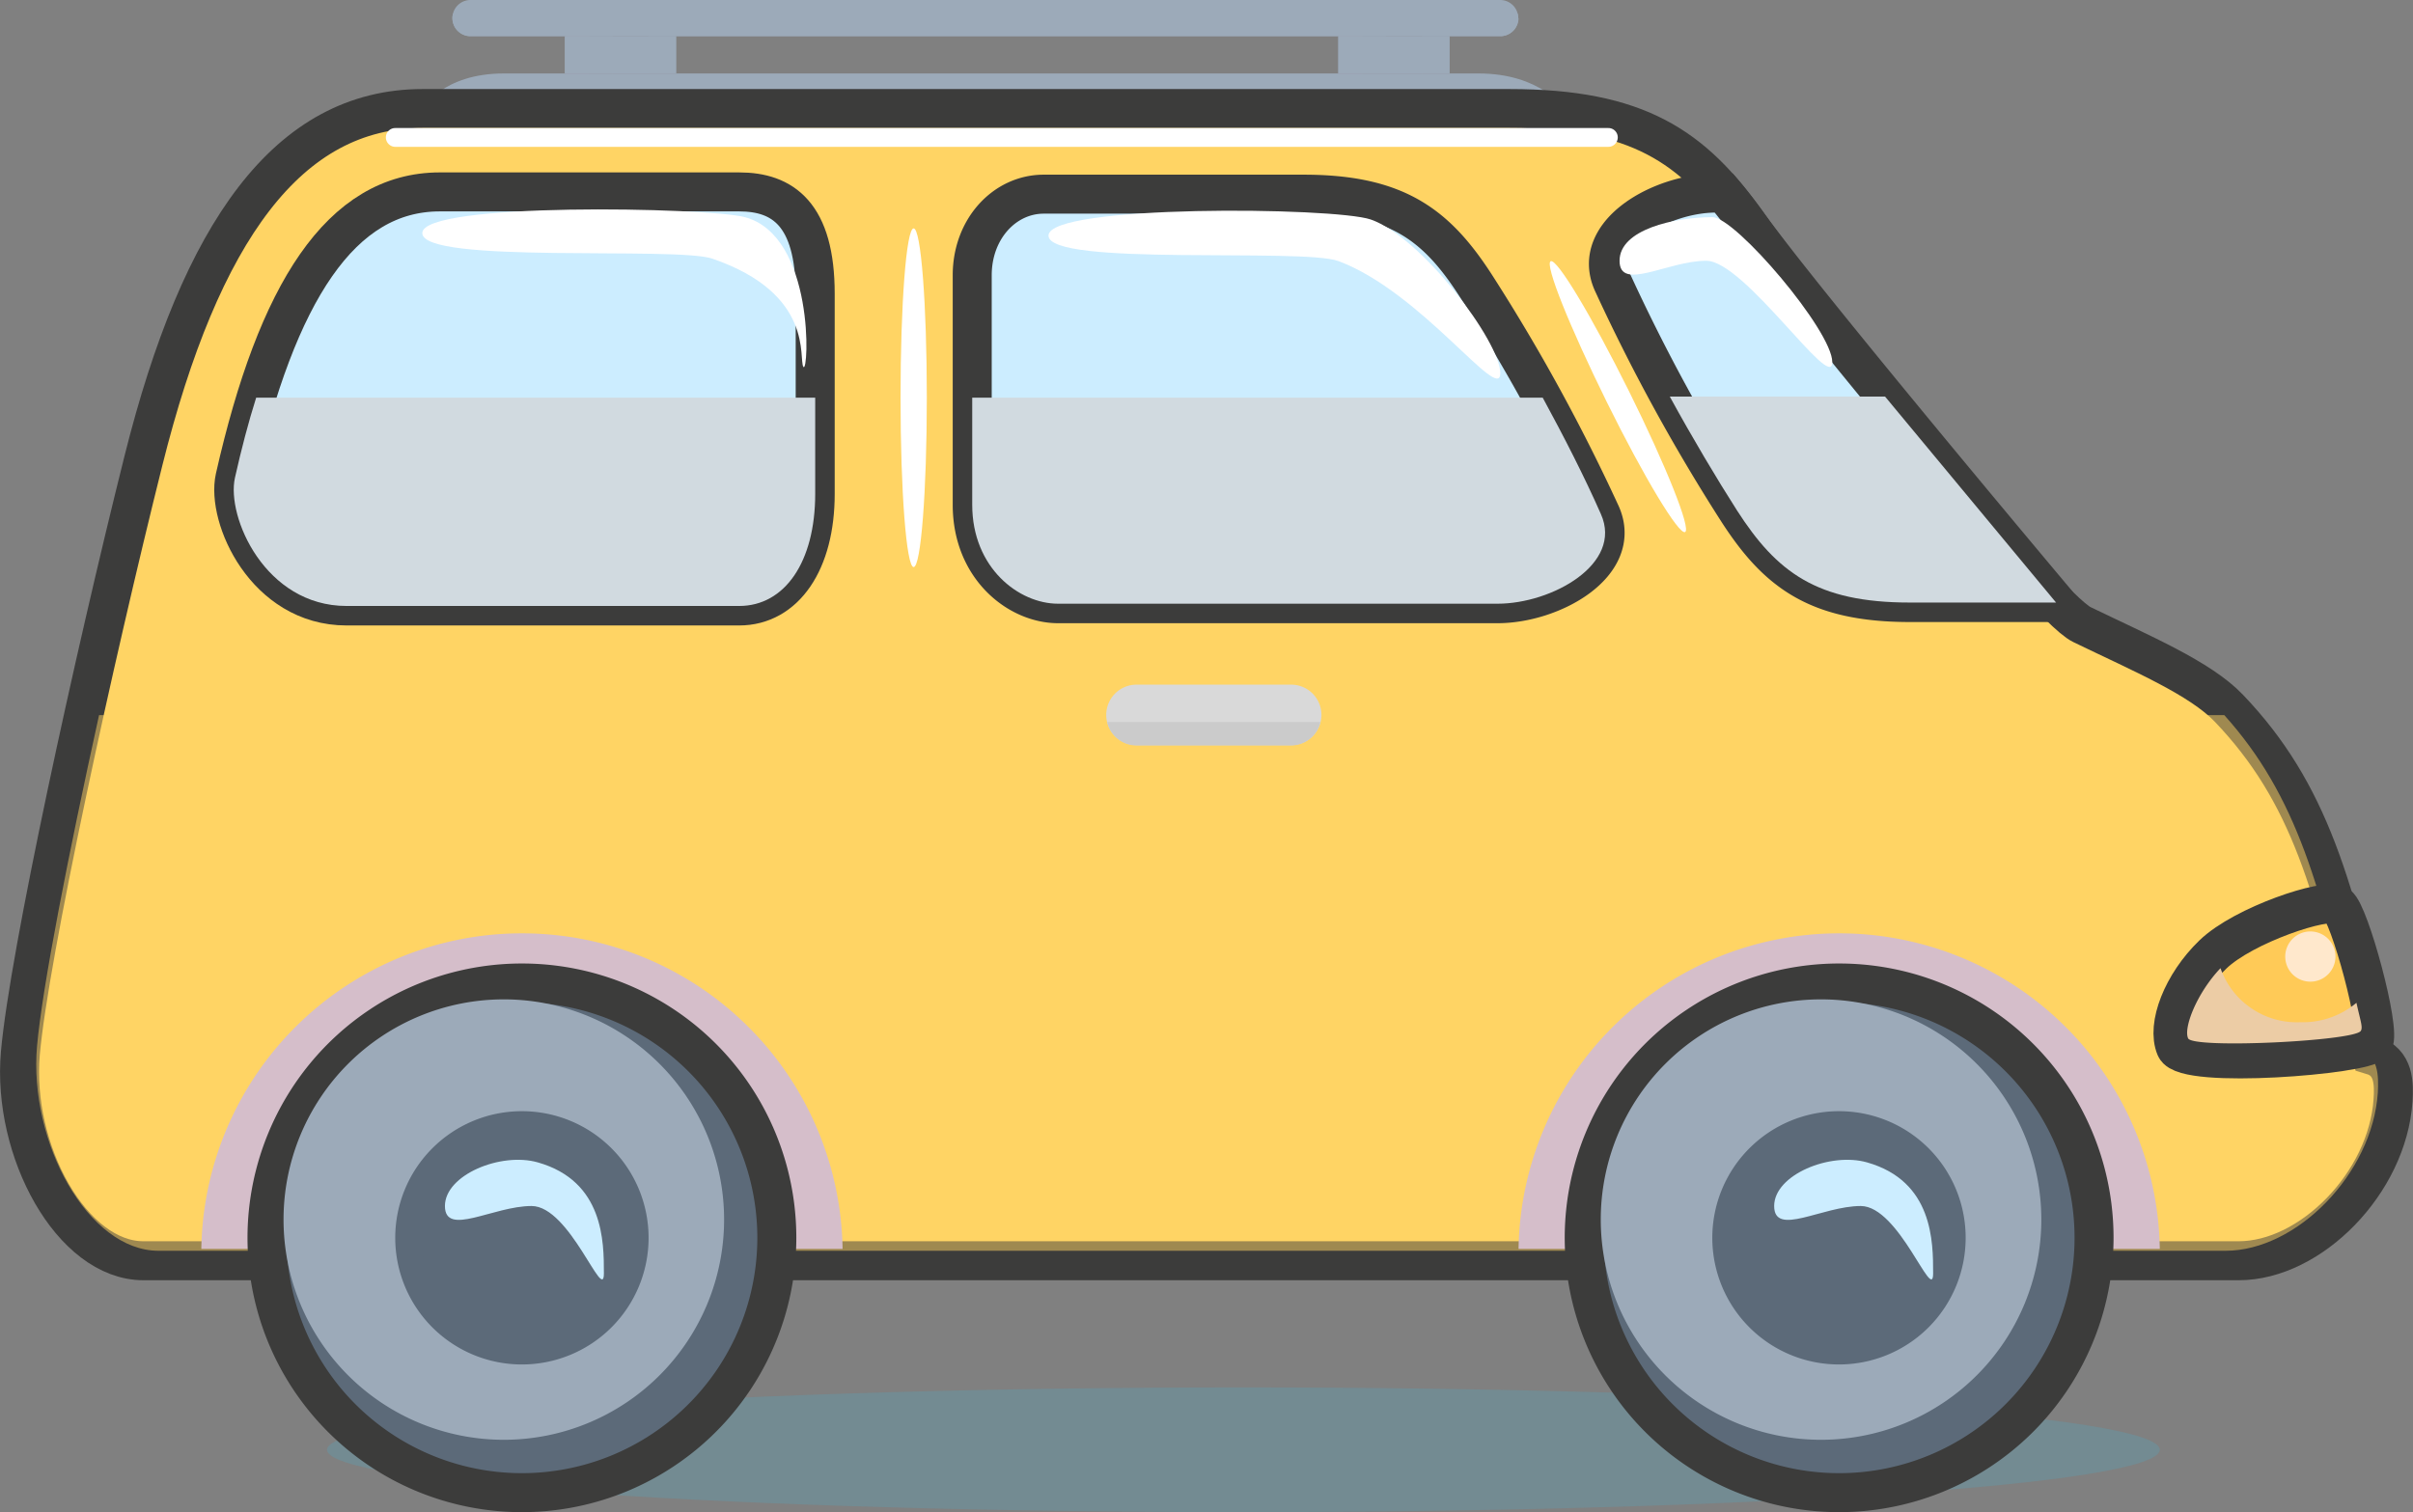
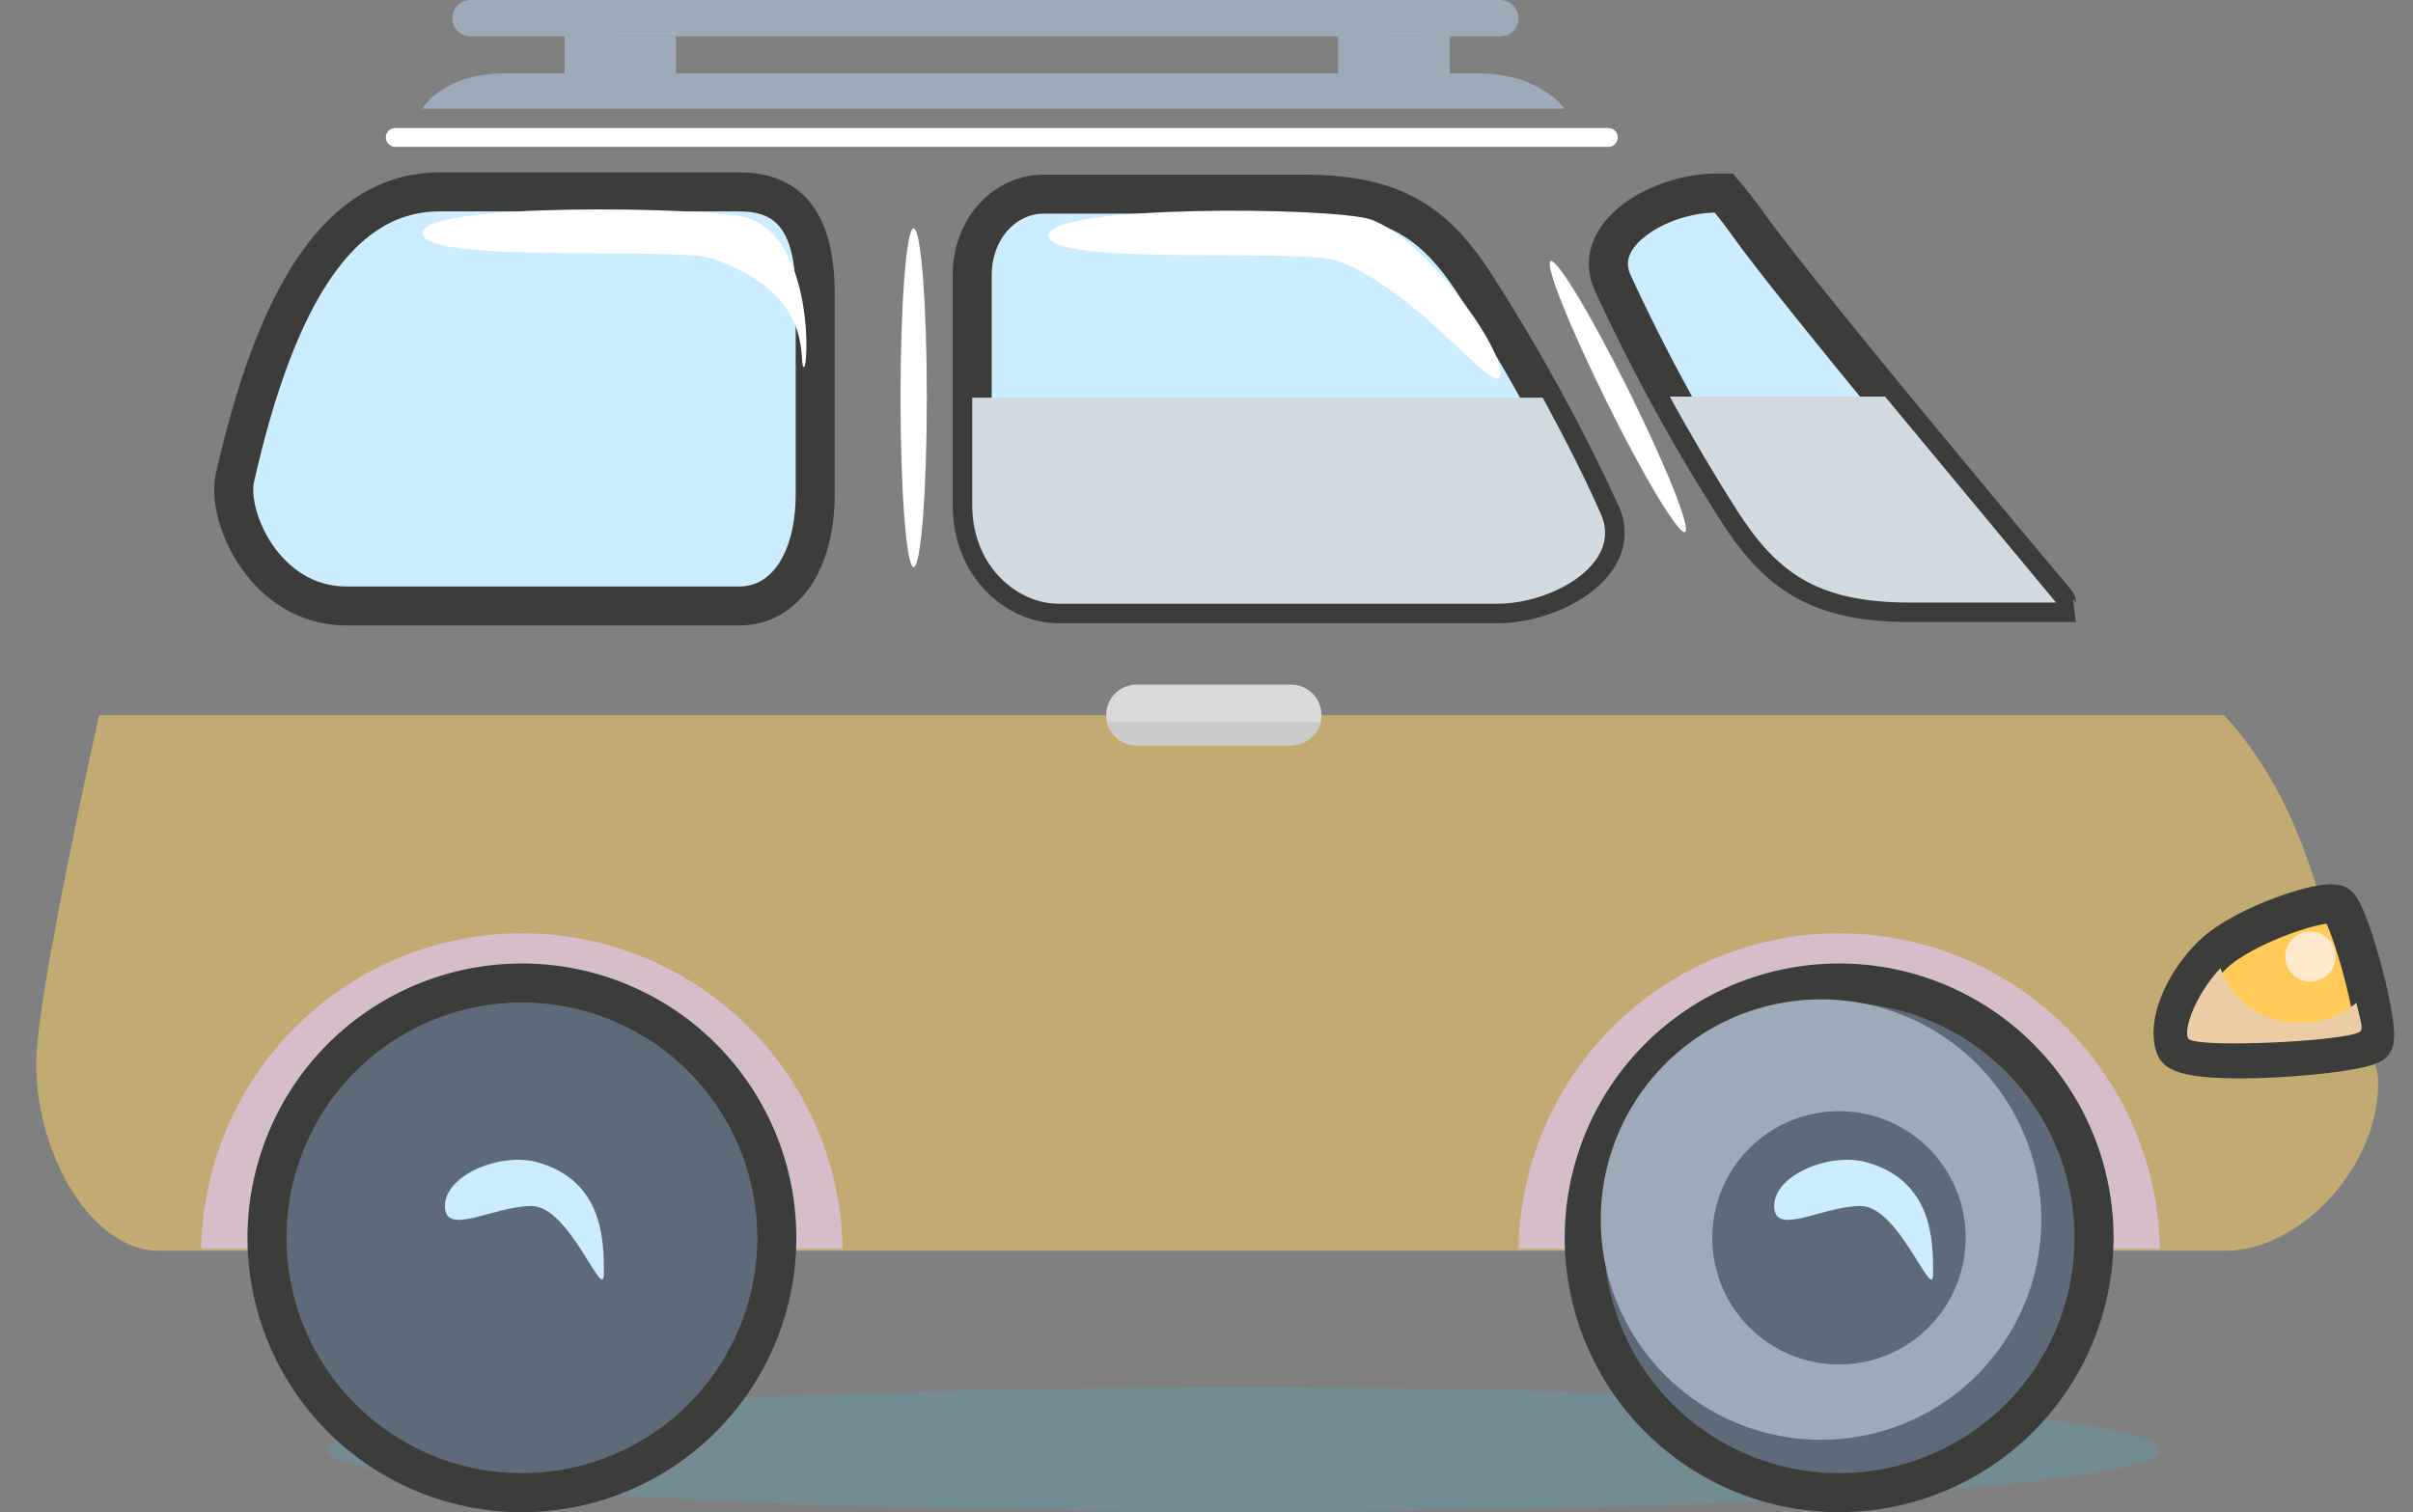
<svg xmlns="http://www.w3.org/2000/svg" viewBox="0 0 309.35 193.96">
  <rect x="0" y="0" width="309.35" height="193.96" fill="#808080" stroke="none" />
  <defs>
    <style>.cls-1{isolation:isolate;}.cls-2,.cls-3,.cls-4{fill:#9caab9;}.cls-12,.cls-14,.cls-17,.cls-18,.cls-3,.cls-5,.cls-7,.cls-8{mix-blend-mode:multiply;}.cls-20,.cls-21,.cls-4{mix-blend-mode:soft-light;}.cls-5{fill:#6399aa;opacity:0.43;}.cls-6,.cls-7{fill:#ffd464;}.cls-11,.cls-13,.cls-6,.cls-9{stroke:#3c3c3b;stroke-miterlimit:10;stroke-width:5px;}.cls-7{opacity:0.51;}.cls-8{fill:#d5beca;}.cls-10,.cls-9{fill:#5c6a79;}.cls-11,.cls-21{fill:#ccedff;}.cls-12,.cls-19{fill:#d1dae0;}.cls-13{fill:#ffca57;}.cls-14{fill:#eccca5;}.cls-15{fill:#ffe8cc;}.cls-16{fill:#d9d9d9;}.cls-17{fill:#cbcbcb;}.cls-20{fill:#fff;}</style>
  </defs>
  <g class="cls-1">
    <g id="Слой_2" data-name="Слой 2">
      <g id="Слой_1-2" data-name="Слой 1">
        <path class="cls-2" d="M189.54,9.42H64.59c-7.85,0-10.41,4.5-10.41,4.5H200.5S197.55,9.42,189.54,9.42Z" />
        <path class="cls-3" d="M198.89,12.29H55.64a7.36,7.36,0,0,0-1.46,1.63H200.5A8.1,8.1,0,0,0,198.89,12.29Z" />
        <rect class="cls-2" x="72.44" y="4.64" width="14.23" height="4.78" />
        <rect class="cls-3" x="72.44" y="4.64" width="6.12" height="4.78" />
        <rect class="cls-3" x="72.44" y="4.64" width="3.06" height="4.78" />
-         <rect class="cls-4" x="83.11" y="4.64" width="3.56" height="4.78" />
        <rect class="cls-2" x="171.59" y="4.64" width="14.23" height="4.78" />
        <rect class="cls-3" x="171.59" y="4.64" width="6.12" height="4.78" />
        <rect class="cls-3" x="171.59" y="4.64" width="3.06" height="4.78" />
        <rect class="cls-4" x="182.27" y="4.64" width="3.56" height="4.78" />
        <path class="cls-2" d="M194.68,2.32a2.32,2.32,0,0,1-2.32,2.32h-132A2.32,2.32,0,0,1,58,2.32h0A2.32,2.32,0,0,1,60.32,0h132a2.32,2.32,0,0,1,2.32,2.32Z" />
        <path class="cls-3" d="M58.08,1.75a2.12,2.12,0,0,0-.08.57,2.32,2.32,0,0,0,2.32,2.32h132a2.32,2.32,0,0,0,2.32-2.32,2.12,2.12,0,0,0-.08-.57Z" />
        <path class="cls-4" d="M171.59,11a.64.64,0,0,1-.63.64H88.68a.64.64,0,0,1-.63-.64h0a.64.64,0,0,1,.63-.64H171a.64.64,0,0,1,.63.64Z" />
        <path class="cls-5" d="M276.89,185.92c0,4.44-52.6,8-117.49,8s-117.48-3.6-117.48-8,52.6-8,117.48-8S276.89,181.49,276.89,185.92Z" />
-         <path class="cls-6" d="M54.18,13.92c-17.25,0-28.45,15.79-35.79,45.15-6.34,25.35-14.68,63.51-15.78,76s6.6,26.61,15.78,26.61H287c9.25,0,19.08-10,19.79-20.55.14-2.14.15-4.95-2.68-5.8-4.7-21.65-8.06-33.72-18.36-44.5-3.69-3.87-11.14-7-18.84-10.73-5.06-2.44-36-41.71-42.94-51.5s-14-14.68-30.46-14.68Z" />
        <path class="cls-7" d="M302.16,134.41c-4.47-20.56-7.72-32.36-17-42.7H12.7c-3.93,17.83-7.28,34.89-7.95,42.43-1.08,12.32,6.52,26.26,15.57,26.26h265c9.13,0,18.82-9.89,19.52-20.27C304.94,138,305,135.24,302.16,134.41Z" />
        <path class="cls-8" d="M25.81,160.16a41.11,41.11,0,0,1,82.21,0Z" />
        <path class="cls-9" d="M99.59,158.73a32.68,32.68,0,1,1-32.68-32.67A32.67,32.67,0,0,1,99.59,158.73Z" />
-         <path class="cls-2" d="M92.83,156.4a28.24,28.24,0,1,1-28.24-28.24A28.24,28.24,0,0,1,92.83,156.4Z" />
        <path class="cls-10" d="M83.15,158.73A16.24,16.24,0,1,1,66.91,142.5,16.24,16.24,0,0,1,83.15,158.73Z" />
        <path class="cls-10" d="M79.77,158.73a12.86,12.86,0,1,1-12.86-12.86A12.86,12.86,0,0,1,79.77,158.73Z" />
        <path class="cls-8" d="M194.68,160.16a41.11,41.11,0,0,1,82.21,0Z" />
        <path class="cls-9" d="M268.46,158.73a32.68,32.68,0,1,1-32.67-32.67A32.67,32.67,0,0,1,268.46,158.73Z" />
        <path class="cls-2" d="M261.7,156.4a28.24,28.24,0,1,1-28.24-28.24A28.24,28.24,0,0,1,261.7,156.4Z" />
        <path class="cls-10" d="M252,158.73a16.24,16.24,0,1,1-16.23-16.23A16.23,16.23,0,0,1,252,158.73Z" />
-         <path class="cls-10" d="M248.64,158.73a12.86,12.86,0,1,1-12.85-12.86A12.85,12.85,0,0,1,248.64,158.73Z" />
+         <path class="cls-10" d="M248.64,158.73a12.86,12.86,0,1,1-12.85-12.86A12.85,12.85,0,0,1,248.64,158.73" />
        <path class="cls-11" d="M135.65,77.42H192c6.93,0,16.1-5.08,13.24-11.49a239.71,239.71,0,0,0-16-29.23c-5.06-7.87-10.17-11.8-22.12-11.8H133.81c-5,0-9.17,4.43-9.17,10.4V64.73C124.64,72.85,130.6,77.42,135.65,77.42Z" />
        <path class="cls-11" d="M104.51,37.69c0-10.26-4.18-13.08-9.75-13.08H56.39c-12.66,0-20.88,12.82-26.27,36.67C29,66.29,34,77.71,44.43,77.71H94.76c5.85,0,9.75-5.65,9.75-14.37Z" />
        <path class="cls-12" d="M197.78,51H124.64V64.73c0,8.12,6,12.69,11,12.69H192c6.93,0,16.1-5.08,13.24-11.49C203.13,61.14,200.5,56,197.78,51Z" />
-         <path class="cls-12" d="M32.84,51c-1,3.17-1.89,6.57-2.72,10.27C29,66.29,34,77.71,44.43,77.71H94.76c5.85,0,9.75-5.65,9.75-14.37V51Z" />
        <path class="cls-13" d="M304.27,133.72c-1,1.55-24.15,3.44-25.35.63s.84-8.15,4.78-11.95,14.51-7.3,16-6.34S305.31,132.17,304.27,133.72Z" />
        <path class="cls-14" d="M294.89,131.09a10.37,10.37,0,0,1-10.22-6.93c-3,3.15-4.78,7.64-4.15,9s21.26.35,22.13-.95c.31-.46-.06-1.34-.55-3.61A10.73,10.73,0,0,1,294.89,131.09Z" />
        <path class="cls-15" d="M299.41,122.67a3.22,3.22,0,1,1-3.22-3.22A3.22,3.22,0,0,1,299.41,122.67Z" />
        <path class="cls-16" d="M169.41,91.68a3.88,3.88,0,0,1-3.88,3.87H145.69a3.87,3.87,0,0,1-3.87-3.87h0a3.88,3.88,0,0,1,3.87-3.88h19.84a3.88,3.88,0,0,1,3.88,3.88Z" />
        <path class="cls-17" d="M141.94,92.6a3.87,3.87,0,0,0,3.75,3h19.84a3.87,3.87,0,0,0,3.75-3Z" />
        <path class="cls-11" d="M206.74,36.24a240.62,240.62,0,0,0,16,29.24c5.06,7.86,10.17,11.79,22.12,11.79h18.77S230.94,38.39,224,28.6c-1-1.38-2-2.66-3-3.84h-1C213.06,24.76,203.88,29.83,206.74,36.24Z" />
        <g class="cls-18">
          <path class="cls-19" d="M241.67,50.86h-27.6c2.94,5.37,6,10.5,8.63,14.62,5.06,7.86,10.17,11.79,22.12,11.79h18.77Z" />
        </g>
        <path class="cls-20" d="M207.4,17.62a1.21,1.21,0,0,1-1.2,1.21H50.67a1.21,1.21,0,0,1-1.2-1.21h0a1.2,1.2,0,0,1,1.2-1.2H206.2a1.2,1.2,0,0,1,1.2,1.2Z" />
        <path class="cls-20" d="M208.83,50.15c4.76,9.6,8,17.69,7.2,18.08S210.74,61.17,206,51.57s-8-17.68-7.2-18.07S204.06,40.56,208.83,50.15Z" />
        <path class="cls-20" d="M115.45,51c0,12,.75,21.72,1.68,21.72S118.82,63,118.82,51s-.75-21.71-1.69-21.71S115.45,39,115.45,51Z" />
-         <path class="cls-20" d="M234.9,46.44c0,4-11.24-13-16.16-13s-11.11,4-11.11,0,7-5.59,11.92-5.59C222.53,27.89,234.9,42.42,234.9,46.44Z" />
        <path class="cls-21" d="M247.83,163.29c0,4-4.35-8.63-9.28-8.63s-11.1,4-11.1,0,7.18-6.95,11.92-5.59C247.83,151.48,247.83,159.27,247.83,163.29Z" />
        <path class="cls-21" d="M77.42,163.29c0,4-4.35-8.63-9.27-8.63s-11.11,4-11.11,0,7.19-6.95,11.92-5.59C77.42,151.48,77.42,159.27,77.42,163.29Z" />
        <path class="cls-20" d="M192.34,47.85c0,4-10.07-10.38-20.75-14.37-4.6-1.72-37.17.74-37.17-3.27s36.66-3.67,41.32-2.06C182.27,30.42,192.34,43.84,192.34,47.85Z" />
        <path class="cls-20" d="M103,47.05c-.67-.95,1.5-9.36-11.68-13.88-4.66-1.6-37.18.74-37.18-3.28s36.55-3.3,41.32-2.05C104.51,30.21,103.68,48,103,47.05Z" />
      </g>
    </g>
  </g>
</svg>